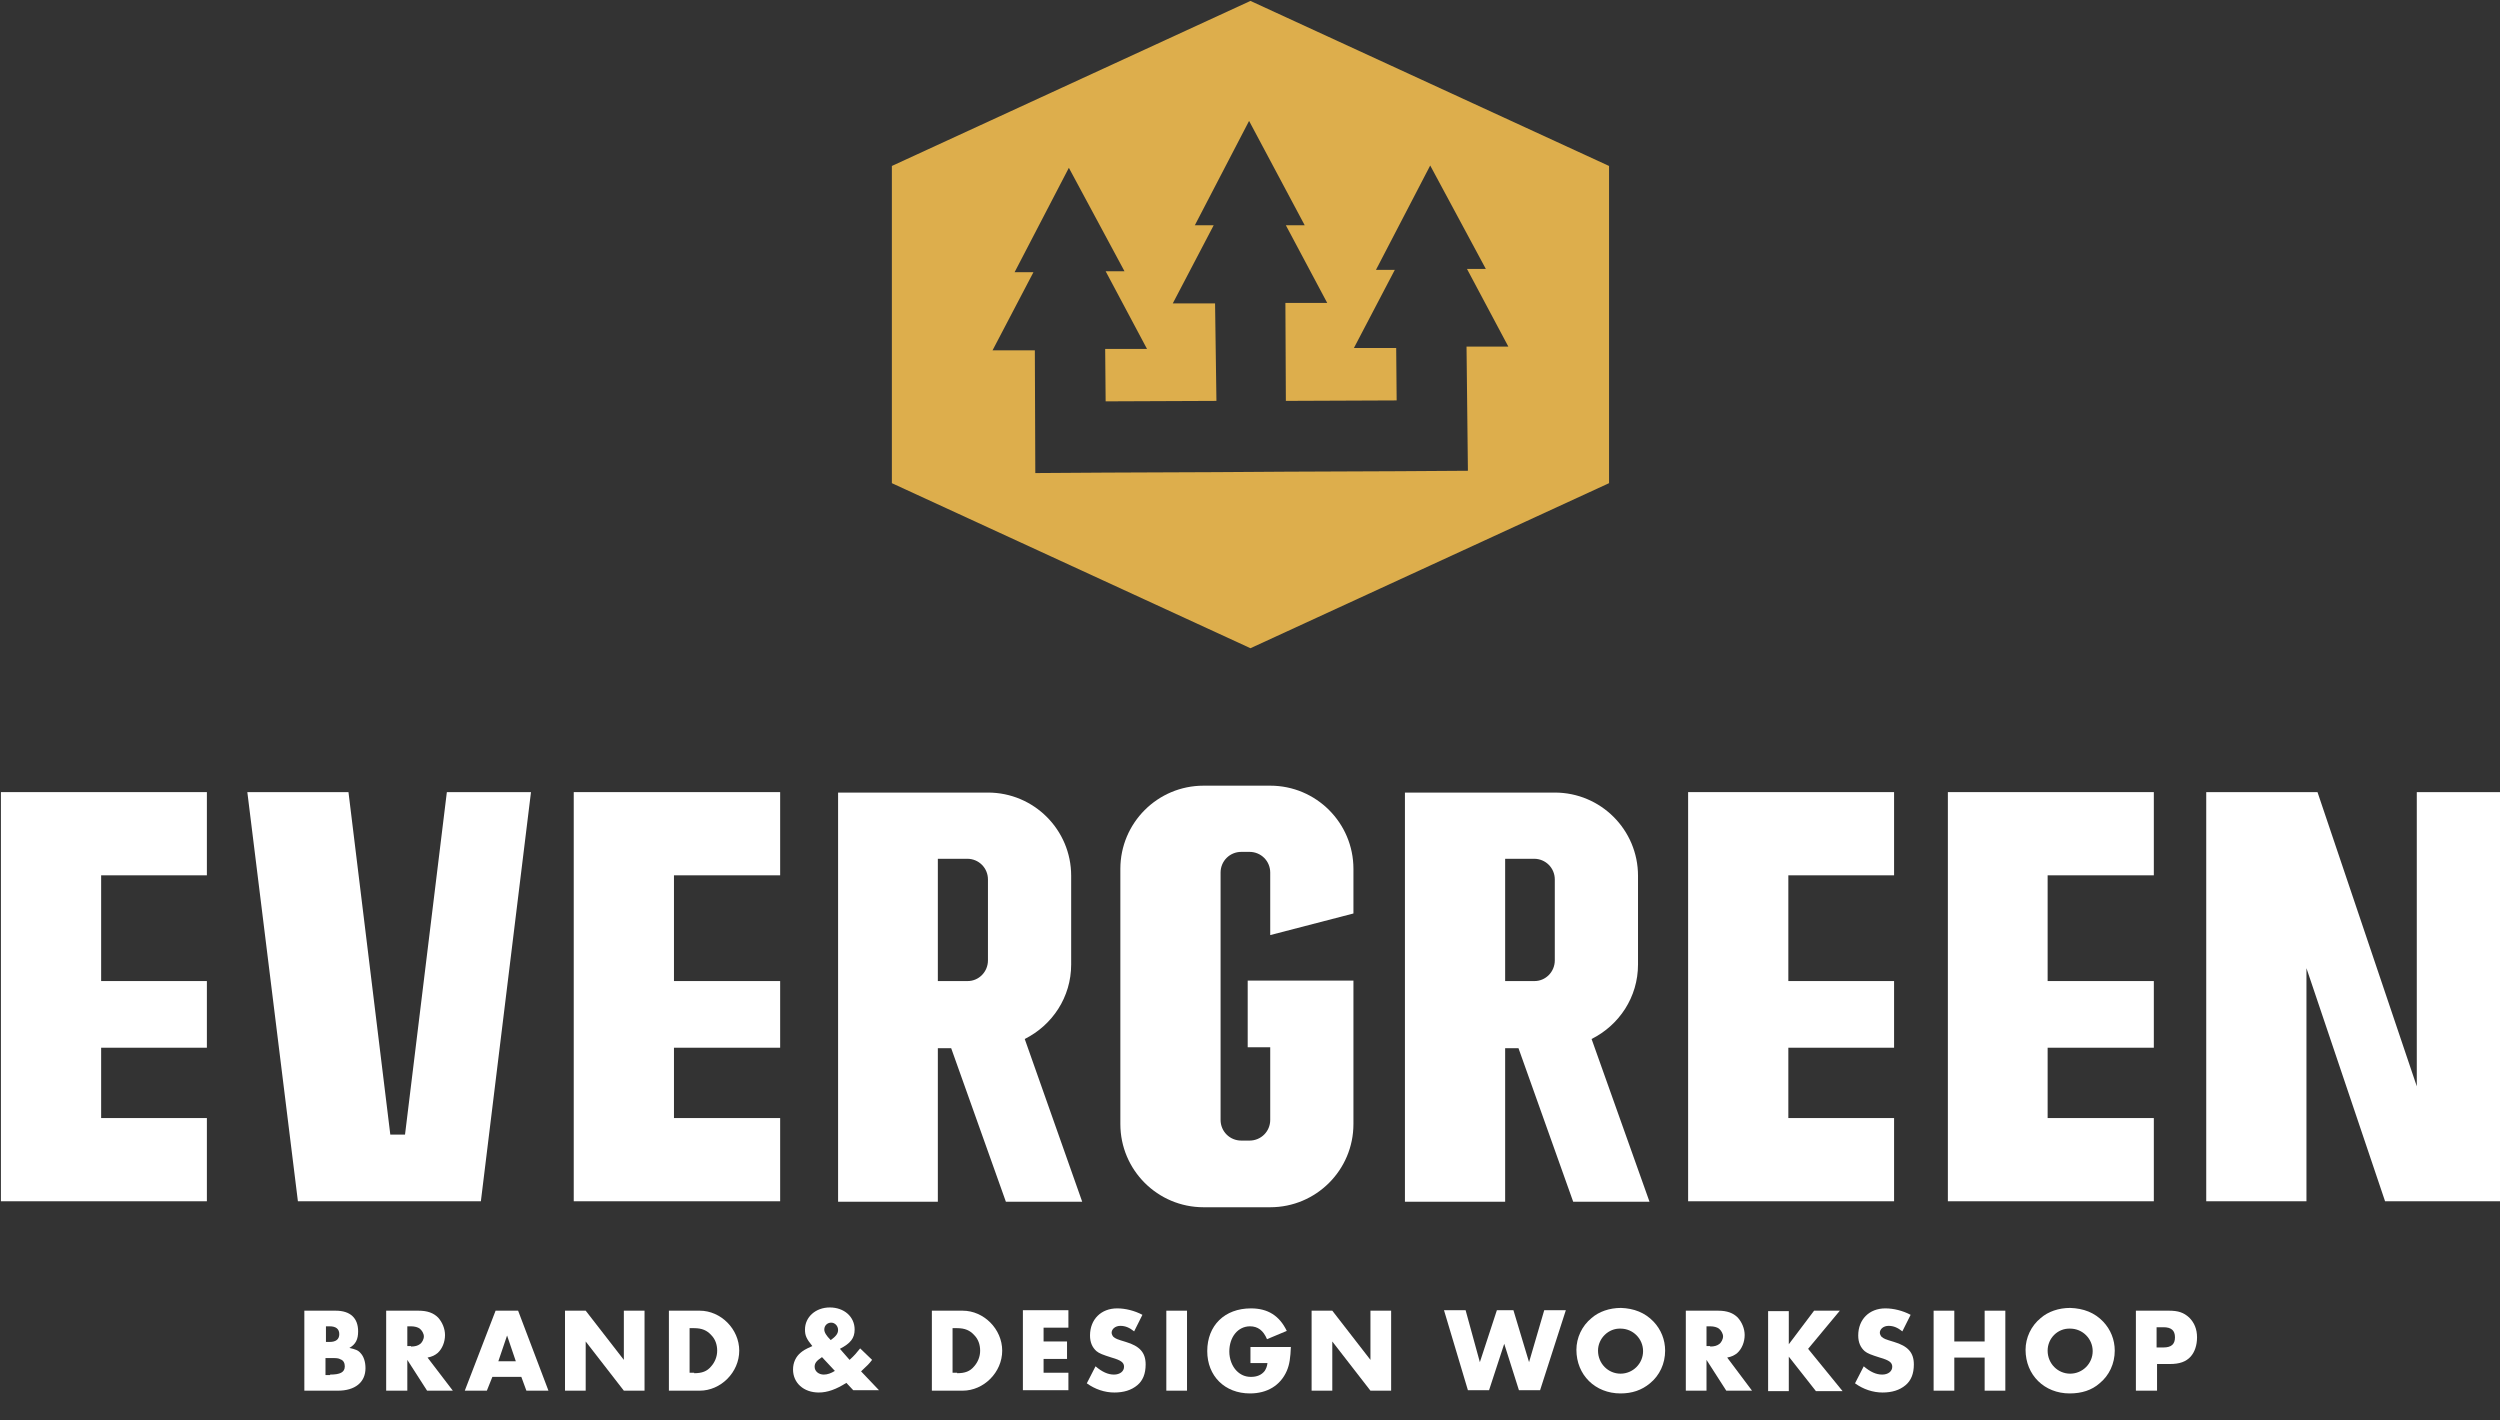
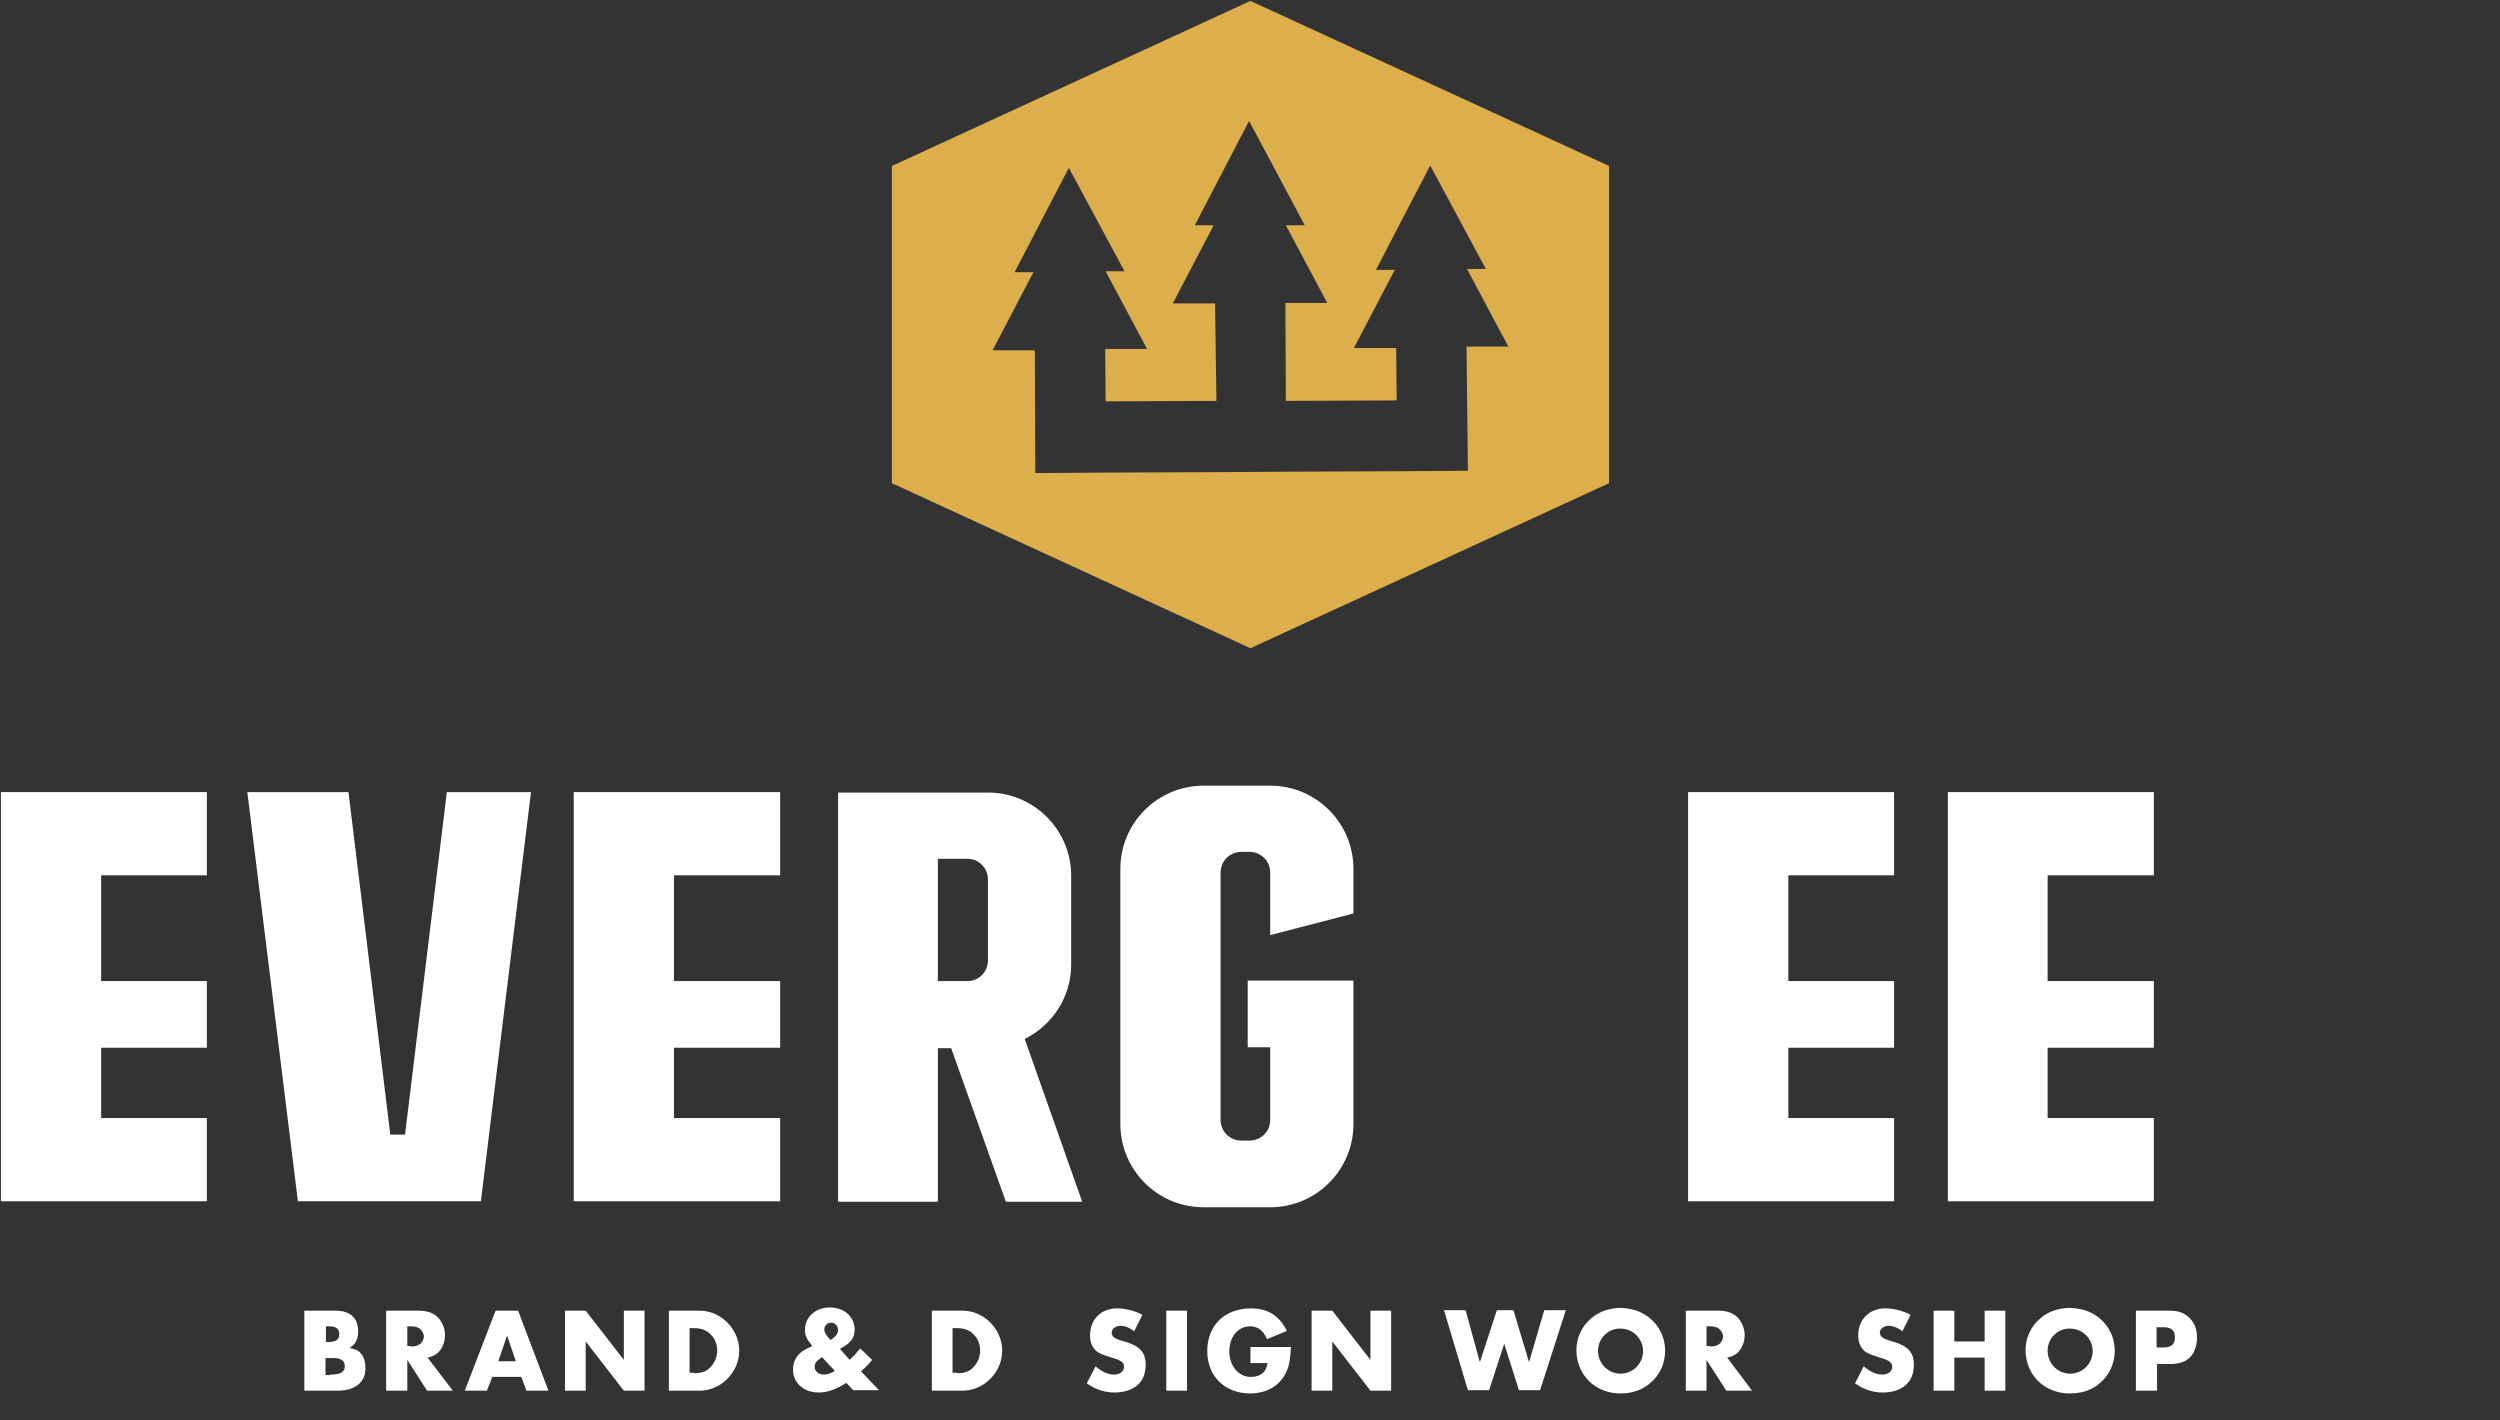
<svg xmlns="http://www.w3.org/2000/svg" version="1.1" id="Layer_1" x="0px" y="0px" viewBox="0 0 543.8 308.9" style="enable-background:new 0 0 543.8 308.9;" xml:space="preserve">
  <rect x="0" y="0" width="543.8" height="308.9" fill="#333333" stroke="none" />
  <style type="text/css">
	.st0{fill:#FFFFFF;}
	.st1{fill:#DDAE4C;}
</style>
  <g id="Layer_2_1_">
    <g>
      <g>
        <g>
          <path class="st0" d="M66.3,285.1H73c3.2,0,4.9,1.6,4.9,4.5c0,1.7-0.5,2.8-1.9,3.6c1.3,0.3,1.9,0.5,2.4,1.1      c0.7,0.7,1.1,1.9,1.1,3.3c0,3.1-2.3,4.9-6,4.9h-7.3V285.1z M71.7,291.9c1.4,0,2.1-0.6,2.1-1.7c0-1.1-0.7-1.7-2.1-1.7h-0.8v3.4      H71.7z M71.8,299c2.2,0,3.2-0.5,3.2-1.8c0-0.7-0.3-1.3-0.9-1.5c-0.5-0.3-0.9-0.3-2.4-0.3h-0.9v3.7H71.8z" />
          <path class="st0" d="M98.5,302.5h-5.6l-4.3-6.7v6.7H84v-17.4h7c2,0,3.3,0.5,4.3,1.5c0.9,1,1.5,2.4,1.5,3.8c0,1.5-0.6,3-1.6,3.9      c-0.6,0.5-1.2,0.8-2.2,1L98.5,302.5z M89.4,292.9c0.9,0,1.5-0.2,1.9-0.5c0.5-0.3,0.9-1.1,0.9-1.7c0-0.6-0.4-1.3-0.9-1.7      c-0.4-0.3-1.1-0.5-1.9-0.5h-0.8v4.3H89.4z" />
          <path class="st0" d="M107.1,299.5l-1.2,3h-4.8l6.7-17.4h4.9l6.6,17.4h-4.8l-1.1-3H107.1z M110.3,290.5l-1.9,5.6h3.8L110.3,290.5      z" />
          <path class="st0" d="M122.9,285.1h4.5l8.3,10.7v-10.7h4.5v17.4h-4.5l-8.3-10.7v10.7h-4.5V285.1z" />
          <path class="st0" d="M145.5,285.1h6.7c4.6,0,8.6,4,8.6,8.7c0,4.7-4,8.7-8.6,8.7h-6.7V285.1z M151,298.7c1.7,0,2.8-0.4,3.7-1.5      c0.8-0.9,1.3-2.1,1.3-3.4c0-1.3-0.4-2.5-1.3-3.4c-0.9-1-2-1.5-3.7-1.5h-1v9.7H151z" />
          <path class="st0" d="M184.8,295.8c1.1-1,1.5-1.5,2.3-2.5l2.6,2.5c-0.7,0.9-0.9,1.1-2.4,2.5l3.9,4.1h-5.6l-1.5-1.6      c-2.2,1.4-4.1,2.1-6,2.1c-3.3,0-5.6-2.1-5.6-5c0-1.5,0.6-2.8,1.7-3.7c0.5-0.4,0.9-0.7,2.5-1.4c-1.3-1.6-1.6-2.3-1.6-3.6      c0-2.7,2.3-4.8,5.4-4.8c3.1,0,5.4,2,5.4,4.8c0,1.9-0.9,3-3.2,4.2L184.8,295.8z M178.8,295.2c-1.2,0.8-1.6,1.3-1.6,2.1      c0,1,0.9,1.7,2,1.7c0.8,0,1.6-0.3,2.4-0.8L178.8,295.2z M182.3,289.3c0-0.9-0.7-1.6-1.5-1.6c-0.8,0-1.5,0.6-1.5,1.5      c0,0.6,0.4,1.3,1.4,2.3C181.8,290.7,182.3,290.1,182.3,289.3z" />
          <path class="st0" d="M202.7,285.1h6.7c4.6,0,8.6,4,8.6,8.7c0,4.7-4,8.7-8.6,8.7h-6.7V285.1z M208.2,298.7c1.7,0,2.8-0.4,3.7-1.5      c0.8-0.9,1.3-2.1,1.3-3.4c0-1.3-0.4-2.5-1.3-3.4c-0.9-1-2-1.5-3.7-1.5h-1v9.7H208.2z" />
-           <path class="st0" d="M227,288.9v2.9h5.1v3.8H227v3h5.4v3.8h-9.9v-17.4h9.9v3.8H227z" />
          <path class="st0" d="M246.7,289.6c-1-0.8-1.9-1.2-3-1.2c-1.1,0-1.9,0.7-1.9,1.5c0,0.3,0.2,0.7,0.4,0.9c0.5,0.4,0.7,0.5,2.7,1.1      c3,0.9,4.3,2.3,4.3,4.9c0,2-0.6,3.5-1.8,4.5c-1.3,1.1-3,1.6-5,1.6c-2.1,0-4.2-0.7-6-2l1.9-3.7c1.4,1.2,2.7,1.8,4,1.8      s2.2-0.7,2.2-1.7c0-0.9-0.6-1.4-2.7-2c-1.9-0.6-2.7-0.9-3.3-1.4c-0.9-0.8-1.4-1.9-1.4-3.4c0-3.5,2.4-5.9,5.9-5.9      c1.8,0,3.8,0.5,5.5,1.4L246.7,289.6z" />
          <path class="st0" d="M258.2,302.5h-4.5v-17.4h4.5V302.5z" />
          <path class="st0" d="M280.8,292.8c-0.1,2.6-0.3,4-0.9,5.4c-1.4,3.2-4.3,4.9-8,4.9c-5.5,0-9.3-3.8-9.3-9.2c0-5.6,3.8-9.3,9.5-9.3      c3.7,0,6.2,1.6,7.8,4.9l-4.3,1.8c-0.8-1.9-2-2.8-3.7-2.8c-2.6,0-4.5,2.3-4.5,5.5c0,1.6,0.6,3.2,1.6,4.2c0.8,0.8,1.8,1.3,3.1,1.3      c1.3,0,2.3-0.4,3-1.3c0.3-0.5,0.5-0.9,0.6-1.7h-3.7v-3.5H280.8z" />
          <path class="st0" d="M285.3,285.1h4.5l8.3,10.7v-10.7h4.5v17.4h-4.5l-8.3-10.7v10.7h-4.5V285.1z" />
          <path class="st0" d="M321.9,296.3l3.7-11.3h3.6l3.4,11.3l3.3-11.3h4.7l-5.6,17.4h-4.6l-3.2-10.1l-3.3,10.1h-4.6l-5.2-17.4h4.7      L321.9,296.3z" />
          <path class="st0" d="M359.7,287.5c1.6,1.7,2.5,3.9,2.5,6.3c0,2.8-1.2,5.4-3.3,7.1c-1.8,1.5-3.9,2.2-6.4,2.2      c-5.5,0-9.6-4-9.6-9.5c0-2.6,1.2-5.2,3.3-6.9c1.6-1.4,3.9-2.2,6.4-2.2C355.4,284.6,357.8,285.5,359.7,287.5z M347.6,293.8      c0,2.8,2.2,5,4.9,5c2.7,0,4.9-2.2,4.9-4.9c0-2.7-2.2-4.9-4.9-4.9C349.9,288.9,347.6,291.1,347.6,293.8z" />
          <path class="st0" d="M381.1,302.5h-5.6l-4.3-6.7v6.7h-4.5v-17.4h7c2,0,3.3,0.5,4.3,1.5c0.9,1,1.5,2.4,1.5,3.8      c0,1.5-0.6,3-1.6,3.9c-0.6,0.5-1.2,0.8-2.2,1L381.1,302.5z M372,292.9c0.9,0,1.5-0.2,1.9-0.5c0.5-0.3,0.9-1.1,0.9-1.7      c0-0.6-0.4-1.3-0.9-1.7c-0.4-0.3-1.1-0.5-1.9-0.5h-0.8v4.3H372z" />
-           <path class="st0" d="M394.6,285.1h5.6l-6.9,8.3l7.5,9.2H395l-5.9-7.5v7.5h-4.5v-17.4h4.5v7.2L394.6,285.1z" />
          <path class="st0" d="M413.8,289.6c-1-0.8-1.9-1.2-3-1.2c-1.1,0-1.9,0.7-1.9,1.5c0,0.3,0.2,0.7,0.4,0.9c0.5,0.4,0.7,0.5,2.7,1.1      c3,0.9,4.3,2.3,4.3,4.9c0,2-0.6,3.5-1.8,4.5c-1.3,1.1-3,1.6-5,1.6c-2.1,0-4.2-0.7-6-2l1.9-3.7c1.4,1.2,2.7,1.8,4,1.8      c1.3,0,2.2-0.7,2.2-1.7c0-0.9-0.6-1.4-2.7-2c-1.9-0.6-2.7-0.9-3.3-1.4c-0.9-0.8-1.4-1.9-1.4-3.4c0-3.5,2.4-5.9,5.9-5.9      c1.8,0,3.8,0.5,5.5,1.4L413.8,289.6z" />
          <path class="st0" d="M431.7,291.8v-6.7h4.5v17.4h-4.5v-7.2h-6.6v7.2h-4.5v-17.4h4.5v6.7H431.7z" />
          <path class="st0" d="M457.5,287.5c1.6,1.7,2.5,3.9,2.5,6.3c0,2.8-1.2,5.4-3.3,7.1c-1.7,1.5-3.9,2.2-6.5,2.2      c-5.5,0-9.6-4-9.6-9.5c0-2.6,1.2-5.2,3.3-6.9c1.6-1.4,3.9-2.2,6.4-2.2C453.2,284.6,455.6,285.5,457.5,287.5z M445.4,293.8      c0,2.8,2.2,5,4.9,5c2.7,0,4.9-2.2,4.9-4.9c0-2.7-2.2-4.9-4.9-4.9C447.6,288.9,445.4,291.1,445.4,293.8z" />
          <path class="st0" d="M469.1,302.5h-4.5v-17.4h7.2c2,0,3.2,0.4,4.4,1.5c1.1,1.1,1.7,2.5,1.7,4.3c0,1.7-0.5,3.2-1.4,4.2      c-1,1.1-2.4,1.6-4.5,1.6h-2.8V302.5z M470.6,293.1c1.7,0,2.5-0.7,2.5-2.2c0-1.5-0.8-2.2-2.5-2.2h-1.5v4.4H470.6z" />
        </g>
        <g>
          <polygon class="st0" points="45,190.4 45,172.3 0.2,172.3 0.2,261.3 45,261.3 45,243.2 22,243.2 22,227.9 45,227.9 45,213.4       22,213.4 22,190.4     " />
          <polygon class="st0" points="169.7,190.4 169.7,172.3 124.8,172.3 124.8,261.3 169.7,261.3 169.7,243.2 146.6,243.2       146.6,227.9 169.7,227.9 169.7,213.4 146.6,213.4 146.6,190.4     " />
          <polygon class="st0" points="412,190.4 412,172.3 367.2,172.3 367.2,261.3 412,261.3 412,243.2 389,243.2 389,227.9 412,227.9       412,213.4 389,213.4 389,190.4     " />
          <polygon class="st0" points="468.5,190.4 468.5,172.3 423.7,172.3 423.7,261.3 468.5,261.3 468.5,243.2 445.4,243.2       445.4,227.9 468.5,227.9 468.5,213.4 445.4,213.4 445.4,190.4     " />
-           <polygon class="st0" points="525.7,172.3 525.7,236.3 504.1,172.3 479.9,172.3 479.9,261.3 501.7,261.3 501.7,210.6       518.8,261.3 543.8,261.3 543.8,172.3     " />
          <polygon class="st0" points="97.2,172.3 88.1,246.8 84.9,246.8 75.8,172.3 53.8,172.3 64.8,261.3 104.6,261.3 115.5,172.3           " />
          <path class="st0" d="M222.9,226c6-3,10.1-9.1,10.1-16.2v-19.3c0-10-8.1-18.1-18.1-18.1h-32.6v89H204v-33.4h2.9l11.9,33.4h16.6      L222.9,226z M204,186.8h6.4c2.5,0,4.5,2,4.5,4.5v17.6c0,2.5-2,4.5-4.4,4.5H204V186.8z" />
-           <path class="st0" d="M346.2,226c6-3,10.1-9.1,10.1-16.2v-19.3c0-10-8.1-18.1-18.1-18.1h-32.6v89h21.8v-33.4h2.9l11.9,33.4h16.6      L346.2,226z M327.3,186.8h6.4c2.5,0,4.5,2,4.5,4.5v17.6c0,2.5-2,4.5-4.4,4.5h-6.4V186.8z" />
-           <path class="st0" d="M543.1,261.3" />
          <path class="st0" d="M276.3,203.4l18.1-4.7v-9.7c0-10-8.1-18.1-18.1-18.1l0,0h-14.5c-10,0-18.1,8.1-18.1,18.1v55.5      c0,10,8.1,18.1,18.1,18.1h14.5l0,0c10,0,18.1-8.1,18.1-18.1v-31.2h-23v14.5h4.9v15.8c0,2.5-2,4.5-4.5,4.5H270      c-2.5,0-4.5-2-4.5-4.5v-53.8c0-2.5,2-4.5,4.5-4.5h1.8c2.5,0,4.5,2,4.5,4.5V203.4z" />
        </g>
      </g>
      <path class="st1" d="M272,0.2l-78,35.9v34.5v34.5l78,35.9l78-35.9V70.7V36.1L272,0.2z M319.3,102.4l-15.3,0.1v0l-24.1,0.1v0    l-15.3,0.1l-24.1,0.1l-15.3,0.1l-0.1-26.7l-9.2,0l8.9-17l-4.1,0l11.8-22.7l12.1,22.5l-4.1,0l9,16.9l-9.1,0l0.1,11.4l24.1-0.1    L264.3,66l-9.2,0l8.9-17l-4.1,0l11.8-22.7L283.8,49l-4.1,0l9,16.9l-9.1,0l0.1,21.3l24.1-0.1l-0.1-11.4l-9.2,0l8.9-17l-4.1,0    l11.8-22.7l12.1,22.5l-4.1,0l9,16.9l-9.1,0L319.3,102.4z" />
    </g>
  </g>
</svg>